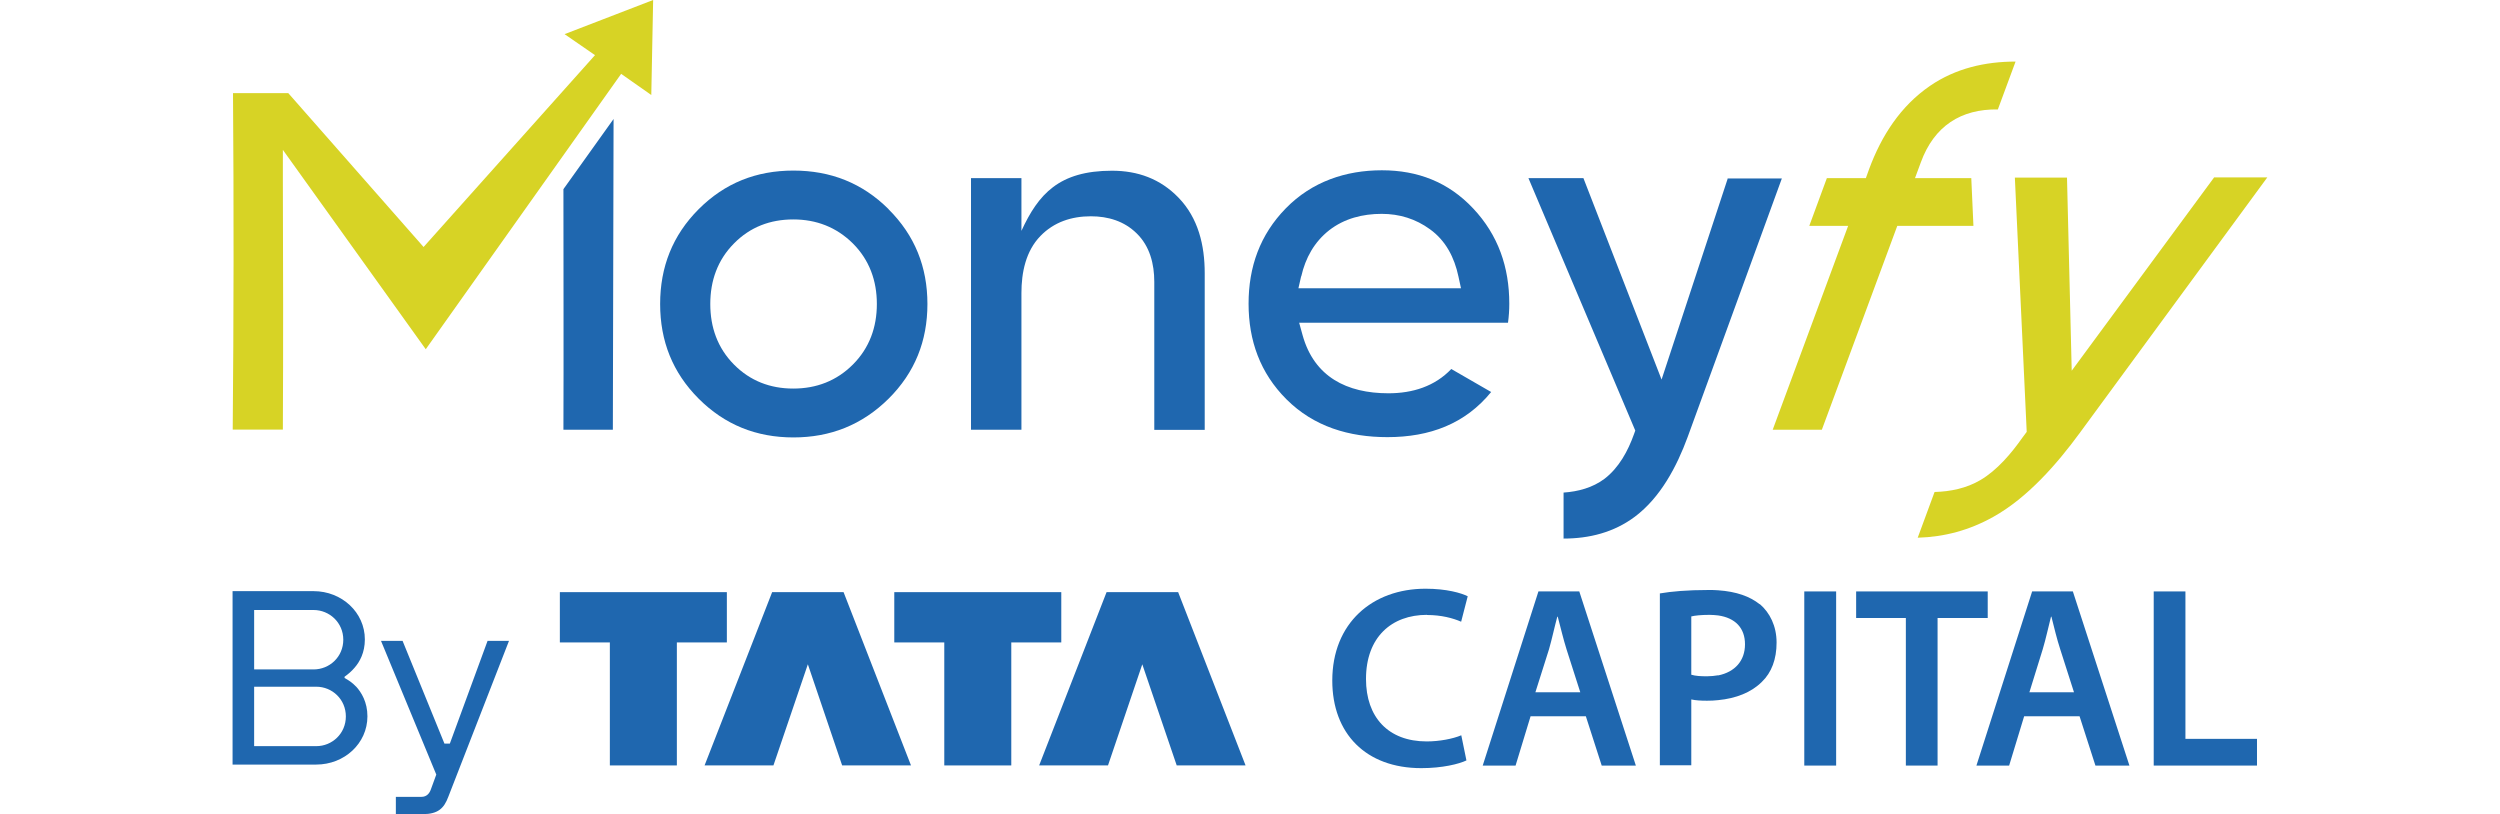
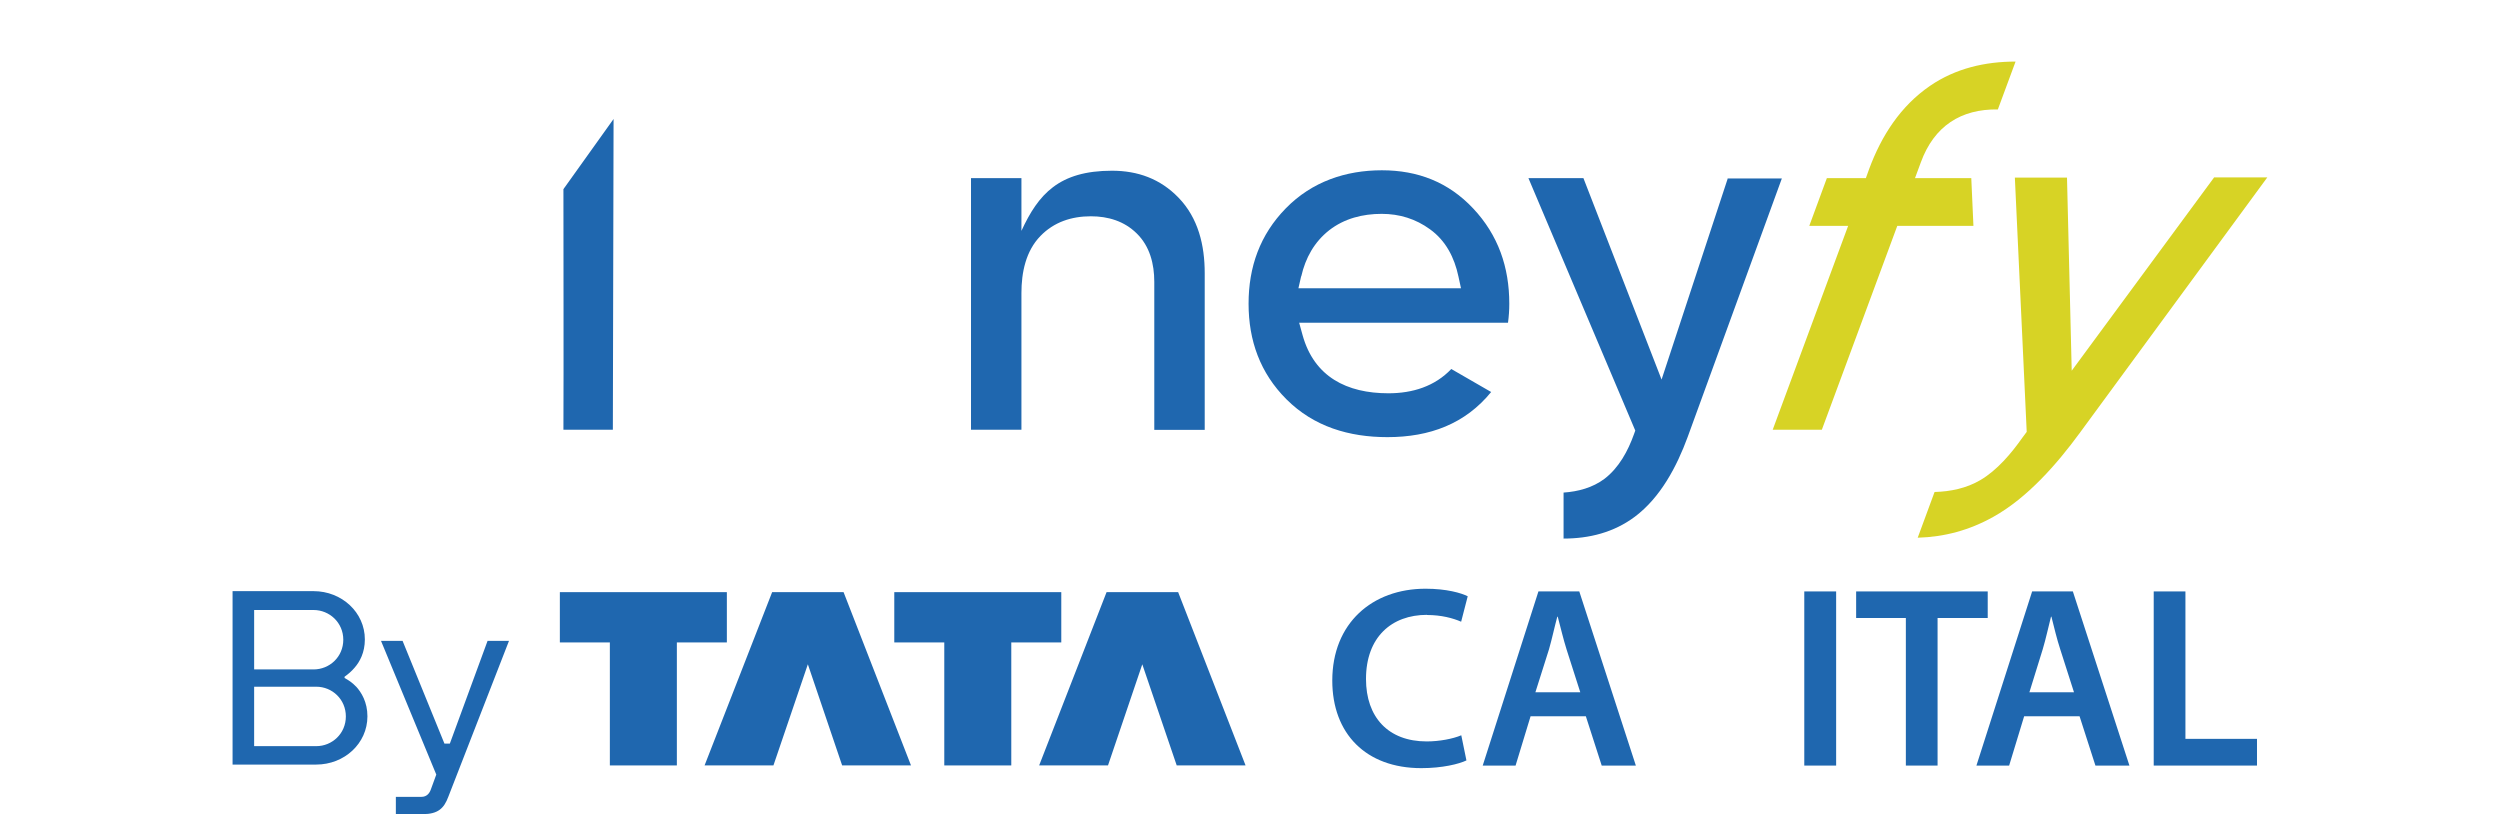
<svg xmlns="http://www.w3.org/2000/svg" id="Layer_1" data-name="Layer 1" viewBox="0 0 175 57">
  <g>
    <polygon points="50.88 41.45 39.19 41.45 39.19 44.97 42.69 44.97 42.69 53.58 47.38 53.58 47.38 44.97 50.88 44.97 50.88 41.45" fill="#1f67af" fill-rule="evenodd" stroke-width="0" />
    <polygon points="54.05 41.45 49.32 53.58 54.14 53.58 56.55 46.5 58.95 53.58 63.77 53.58 59.05 41.45 54.05 41.45" fill="#1f67af" fill-rule="evenodd" stroke-width="0" />
    <polygon points="74.29 41.45 62.6 41.45 62.6 44.97 66.1 44.97 66.1 53.58 70.79 53.58 70.79 44.97 74.29 44.97 74.29 41.45" fill="#1f67af" fill-rule="evenodd" stroke-width="0" />
    <polygon points="77.46 41.45 72.74 53.58 77.56 53.58 79.96 46.5 82.37 53.58 87.19 53.58 82.47 41.45 77.46 41.45" fill="#1f67af" fill-rule="evenodd" stroke-width="0" />
-     <path d="M99.89,43.05c1,0,1.82.22,2.39.47l.46-1.78c-.45-.23-1.48-.53-2.95-.53-3.73,0-6.53,2.41-6.53,6.43,0,3.71,2.35,6.13,6.23,6.13,1.48,0,2.64-.29,3.16-.54l-.36-1.76c-.59.25-1.54.43-2.42.43-2.7,0-4.25-1.7-4.25-4.37,0-2.94,1.8-4.49,4.27-4.49Z" fill="#1f67af" fill-rule="evenodd" stroke-width="0" />
+     <path d="M99.89,43.05c1,0,1.82.22,2.39.47l.46-1.78c-.45-.23-1.48-.53-2.95-.53-3.73,0-6.53,2.41-6.53,6.43,0,3.71,2.35,6.13,6.23,6.13,1.48,0,2.64-.29,3.16-.54l-.36-1.76c-.59.25-1.54.43-2.42.43-2.7,0-4.25-1.7-4.25-4.37,0-2.94,1.8-4.49,4.27-4.49" fill="#1f67af" fill-rule="evenodd" stroke-width="0" />
    <path d="M107.48,48.45l.95-3c.21-.73.39-1.58.58-2.28h.04v.03c.19.71.38,1.53.61,2.26l.96,3h-3.14ZM110.53,41.4h-2.84l-3.9,12.19h2.3l1.05-3.45h3.87l1.11,3.45h2.39l-3.96-12.19Z" fill="#1f67af" fill-rule="evenodd" stroke-width="0" />
-     <path d="M120.27,47.27c-.24.04-.5.07-.78.07-.46,0-.8-.02-1.1-.11v-4.08c.24-.06.67-.11,1.28-.11.21,0,.41.02.6.04,1.19.17,1.88.87,1.88,2.02s-.7,1.94-1.88,2.18h0ZM123.18,42.3c-.68-.55-1.63-.89-2.91-.98-.22-.02-.45-.02-.68-.02-1.48,0-2.59.1-3.4.24v12.03h2.2v-4.61c.31.07.67.09,1.1.09.26,0,.53-.01.78-.04,1.25-.12,2.32-.54,3.06-1.28.68-.65,1.03-1.59,1.03-2.75s-.47-2.09-1.18-2.7Z" fill="#1f67af" fill-rule="evenodd" stroke-width="0" />
    <rect x="126.3" y="41.4" width="2.23" height="12.19" fill="#1f67af" stroke-width="0" />
    <polygon points="139.14 41.4 129.93 41.4 129.93 43.26 133.41 43.26 133.41 53.59 135.63 53.59 135.63 43.26 139.14 43.26 139.14 41.4" fill="#1f67af" fill-rule="evenodd" stroke-width="0" />
    <path d="M142.06,48.45l.93-3c.22-.73.4-1.58.58-2.28h.04v.04c.18.71.37,1.52.61,2.25l.96,3h-3.13ZM145.1,41.4h-2.85l-3.9,12.19h2.29l1.05-3.45h3.88l1.11,3.45h2.38l-3.96-12.19Z" fill="#1f67af" fill-rule="evenodd" stroke-width="0" />
    <polygon points="152.98 51.72 152.98 41.4 150.76 41.4 150.76 53.59 157.99 53.59 157.99 51.72 152.98 51.72" fill="#1f67af" fill-rule="evenodd" stroke-width="0" />
    <path d="M22.14,52.23h-4.35v-4.16h4.35c1.11,0,2.07.88,2.07,2.08s-.96,2.08-2.07,2.08h0ZM17.79,42.7h4.16c1.11,0,2.08.88,2.08,2.08s-.96,2.08-2.08,2.08h-4.16v-4.16h0ZM24.91,48.05c-.22-.24-.49-.43-.79-.59v-.09c.24-.17.49-.38.7-.63.36-.41.72-1.06.72-1.98,0-1.89-1.61-3.38-3.59-3.38h-5.67v12.14h5.85c1.98,0,3.59-1.48,3.59-3.38,0-.99-.42-1.68-.81-2.1Z" fill="#1f67af" fill-rule="evenodd" stroke-width="0" />
    <path d="M34.13,44.86l-2.64,7.19h-.38l-2.93-7.19h-1.51l3.87,9.36-.38,1.04c-.09.26-.28.52-.66.52h-1.79v1.21h1.88c1.06,0,1.49-.4,1.79-1.21l4.25-10.92h-1.51Z" fill="#1f67af" fill-rule="evenodd" stroke-width="0" />
  </g>
-   <path d="M62.2,14.64c-1.84-1.83-4.06-2.7-6.66-2.7s-4.8.87-6.63,2.7c-1.83,1.83-2.7,4.05-2.7,6.64s.87,4.8,2.7,6.63c1.83,1.83,4.04,2.71,6.63,2.71s4.81-.88,6.66-2.71c1.84-1.83,2.72-4.04,2.72-6.63s-.88-4.8-2.72-6.63h0ZM59.7,25.52c-1.14,1.14-2.55,1.68-4.17,1.68s-3.02-.54-4.15-1.68c-1.15-1.16-1.66-2.61-1.66-4.24s.51-3.08,1.66-4.24c1.13-1.15,2.54-1.68,4.15-1.68s3.02.54,4.17,1.68c1.16,1.16,1.68,2.61,1.68,4.24s-.52,3.08-1.68,4.24Z" fill="#1f67af" fill-rule="evenodd" stroke-width="0" />
  <path d="M71.5,12.47h-3.53v17.61h3.53v-9.56c0-1.44.3-2.94,1.33-4,.95-.98,2.18-1.38,3.53-1.38,1.21,0,2.34.34,3.21,1.2.92.9,1.23,2.14,1.23,3.39v10.36h3.53v-10.97c0-1.95-.45-3.86-1.84-5.29-1.27-1.31-2.84-1.88-4.65-1.88-3.72,0-5.16,1.65-6.34,4.21v-3.68Z" fill="#1f67af" fill-rule="evenodd" stroke-width="0" />
  <path d="M104.38,27.44l-2.79-1.61c-1.15,1.21-2.7,1.7-4.4,1.7-2.91,0-5.2-1.15-6.01-4.07l-.24-.87h14.62c.06-.44.09-.88.09-1.33,0-2.55-.77-4.8-2.53-6.67-1.73-1.84-3.87-2.67-6.39-2.67s-4.89.79-6.72,2.66c-1.81,1.85-2.61,4.1-2.61,6.68s.81,4.85,2.65,6.69c1.92,1.92,4.39,2.65,7.07,2.65,2.96,0,5.45-.93,7.27-3.17h0ZM91.09,19.34c.29-1.28.91-2.4,1.95-3.22,1.07-.83,2.35-1.15,3.68-1.15,1.24,0,2.38.35,3.38,1.08,1.11.8,1.71,1.98,1.99,3.3l.18.83h-11.38l.19-.84Z" fill="#1f67af" fill-rule="evenodd" stroke-width="0" />
  <path d="M120.95,12.47l-4.64,14.1-5.47-14.1h-3.85l7.48,17.67-.09.25c-.42,1.18-1.06,2.36-2.07,3.13-.83.62-1.84.89-2.86.96v3.22c1.8,0,3.52-.43,4.99-1.53,1.8-1.35,2.94-3.52,3.7-5.59l6.59-18.09h-3.77Z" fill="#1f67af" fill-rule="evenodd" stroke-width="0" />
  <path d="M127.88,12.47l-1.23,3.34h2.72l-5.28,14.27h3.44l5.28-14.27h5.33l-.15-3.34h-3.94l.41-1.11c.93-2.54,2.81-3.74,5.39-3.7l1.24-3.35c-2.13,0-4.19.47-5.99,1.7-2.07,1.42-3.4,3.5-4.26,5.82l-.23.64h-2.72Z" fill="#d7d325" fill-rule="evenodd" stroke-width="0" />
  <path d="M154.98,12.43l-9.96,13.52-.33-13.52h-3.65l.83,17.8-.29.39c-.78,1.11-1.78,2.3-2.96,2.99-.97.57-2.09.8-3.2.83l-1.18,3.2c1.87-.05,3.64-.53,5.31-1.47,2.38-1.33,4.44-3.69,6.03-5.86l13.13-17.89h-3.73Z" fill="#d7d325" fill-rule="evenodd" stroke-width="0" />
-   <path d="M29.8,24.45l13.68-19.28,2.11,1.48.13-6.65-6.2,2.39,2.13,1.47-12,13.43-9.47-10.77h-3.87c.06,7.85.05,15.7-.02,23.55,1.17,0,2.34,0,3.51,0,.03-5.82.02-11.63,0-17.45v-2.13s1.24,1.73,1.24,1.73c2.92,4.07,5.83,8.14,8.75,12.21Z" fill="#d7d325" fill-rule="evenodd" stroke-width="0" />
  <path d="M42.9,30.08l.05-21.75-3.51,4.91c0,4.88.02,11.95,0,16.84h3.47Z" fill="#1f67af" fill-rule="evenodd" stroke-width="0" />
</svg>